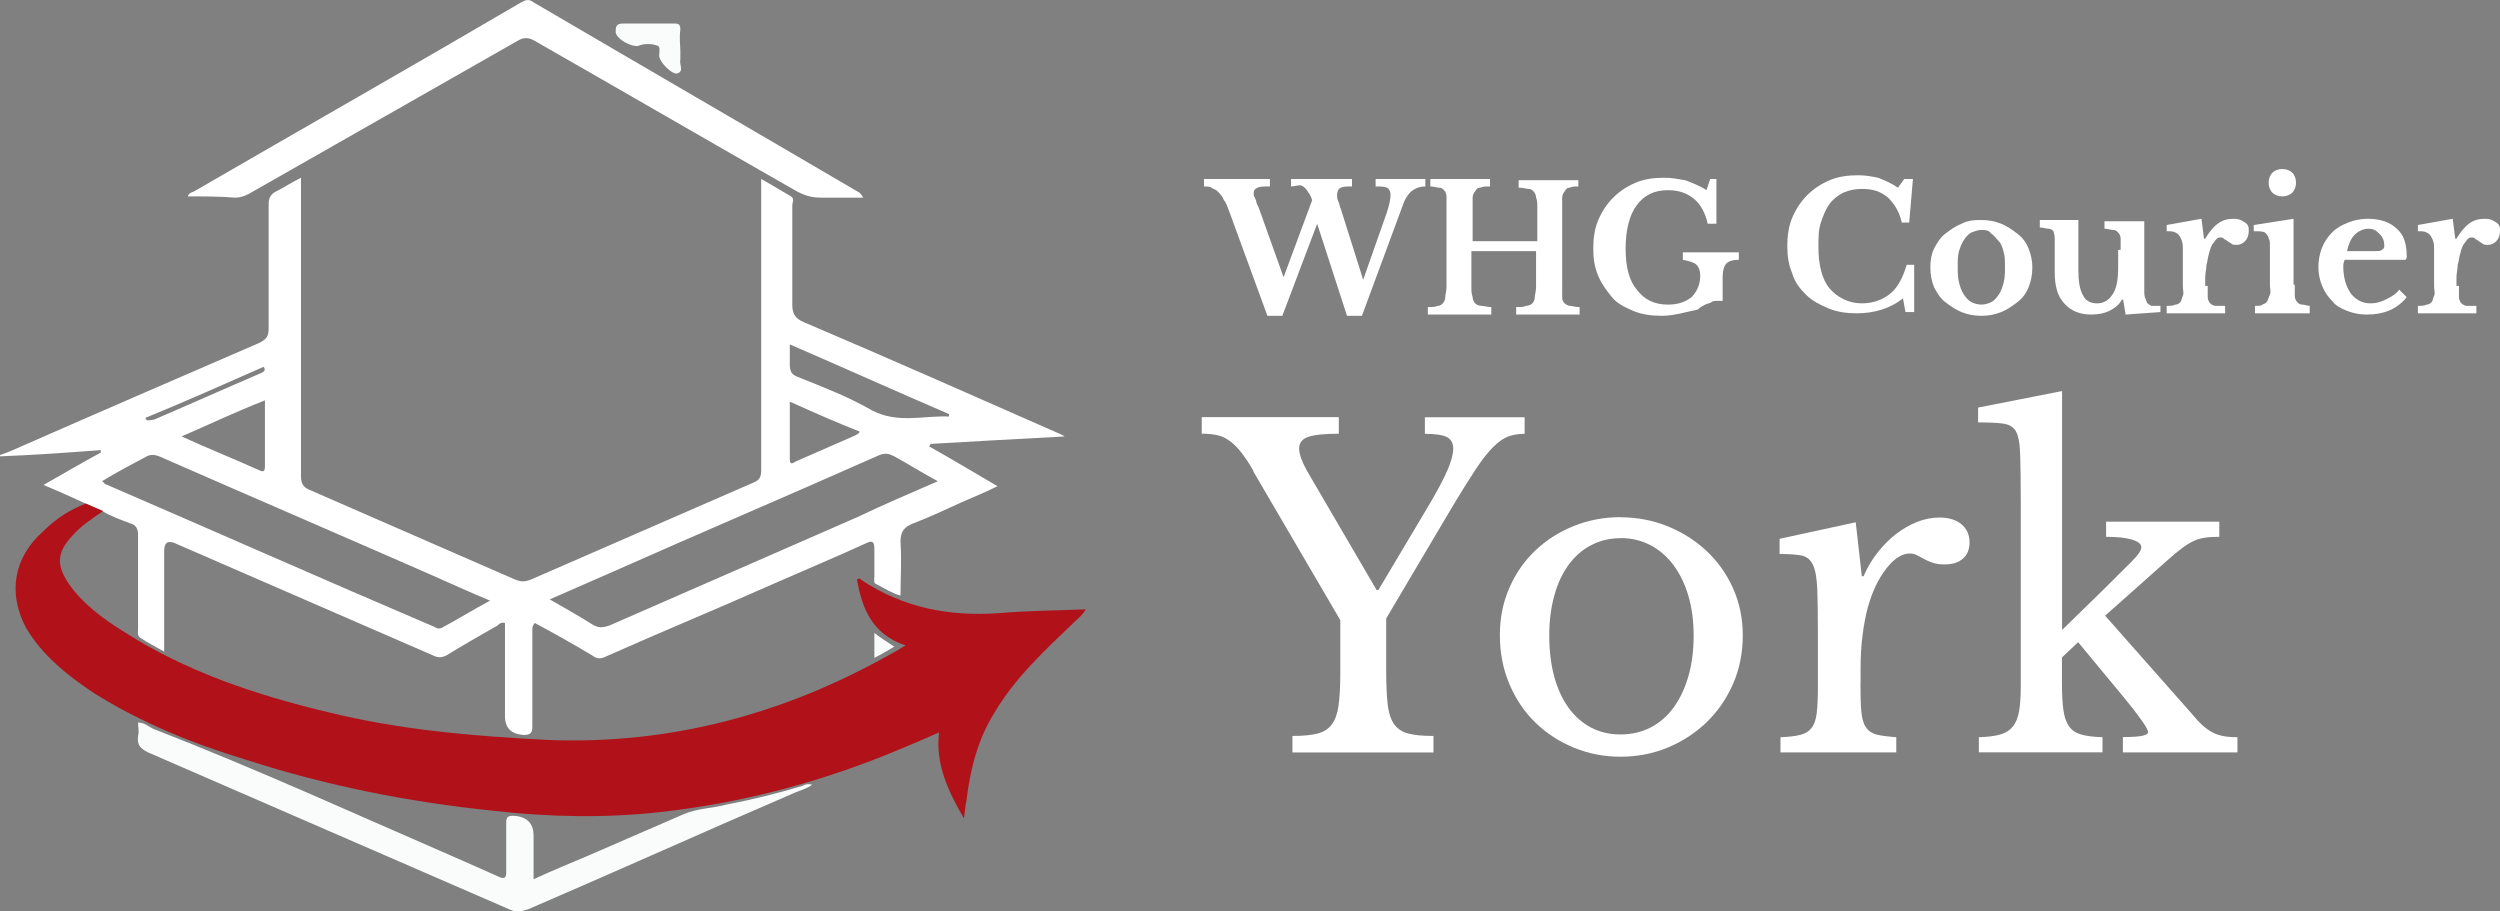
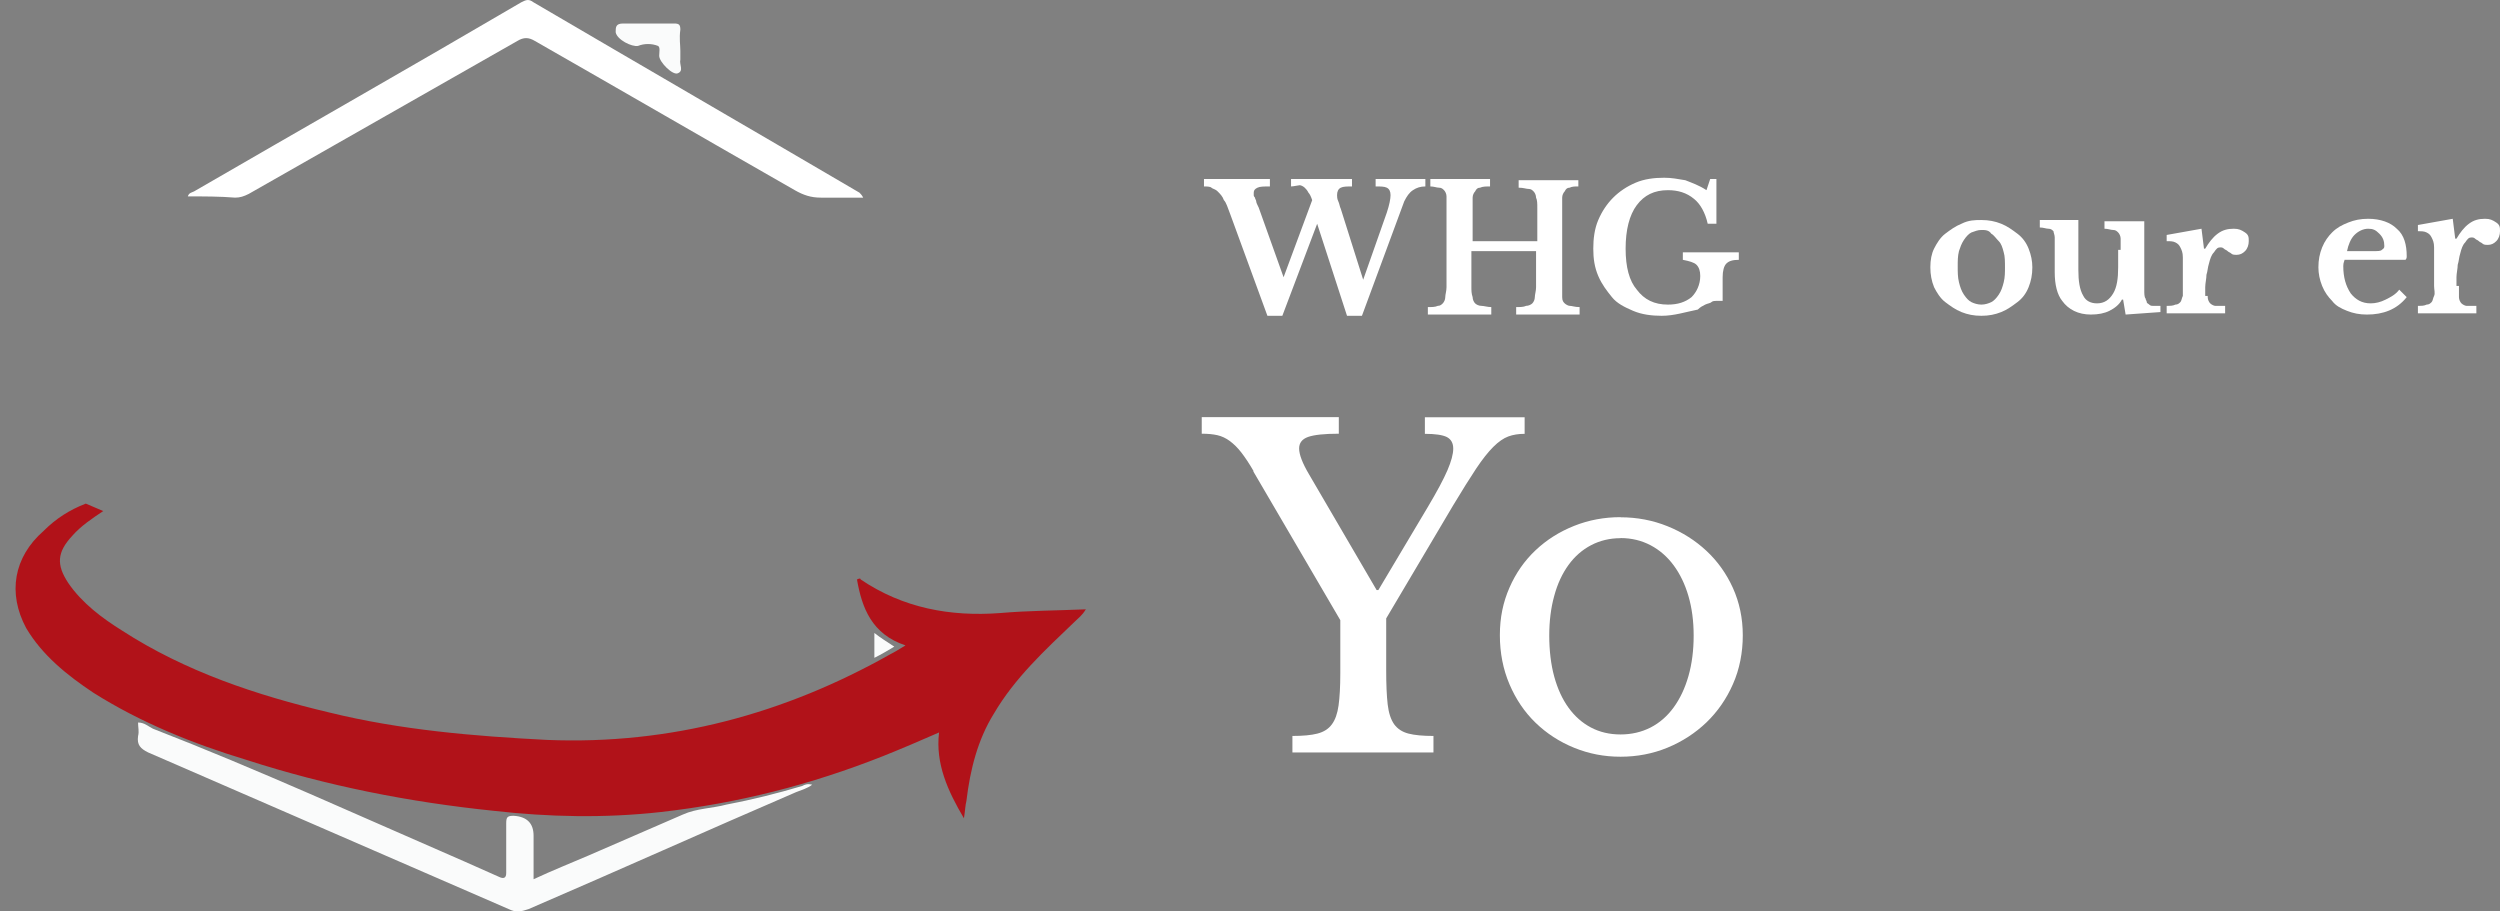
<svg xmlns="http://www.w3.org/2000/svg" id="Layer_2" data-name="Layer 2" viewBox="0 0 201 73.28">
  <rect x="0" y="0" width="201" height="73.28" fill="#808080" stroke="none" />
  <defs>
    <style> .cls-1 { isolation: isolate; } .cls-2 { fill: #b11219; } .cls-2, .cls-3, .cls-4 { stroke-width: 0px; } .cls-3 { fill: #fff; } .cls-4 { fill: #fafbfb; } </style>
  </defs>
  <g id="Layer_1-2" data-name="Layer 1">
    <g id="Layer_1-3" data-name="Layer 1">
      <g>
-         <path class="cls-3" d="M6.9,40.49c-1.1-.5-2.2-1-3.4-1.5,1.6-.9,3.1-1.8,4.6-2.6v-.2c-2.7.2-5.4.4-8.1.5v-.1c.3-.1.5-.2.8-.3,6.6-2.9,13.3-5.8,20-8.7.6-.3.8-.5.8-1.2v-10c0-.5.2-.8.6-1,.6-.3,1.2-.7,2-1.1v24c0,.6.2.9.7,1.1,5.5,2.4,11,4.8,16.5,7.2.5.2.8.2,1.3,0,6-2.6,11.9-5.2,17.9-7.8.5-.2.6-.5.6-1V14.39c.9.5,1.7,1,2.4,1.4.3.2.1.5.1.7v8c0,.7.2,1.1.9,1.4,6.8,2.9,13.6,5.9,20.4,8.9.2.1.3.1.6.3-3.8.2-7.3.4-10.8.6q0,.1-.1.2c1.8,1,3.6,2.1,5.5,3.2-1,.5-2,.9-2.9,1.3-1.3.6-2.6,1.2-3.9,1.7-.7.3-1,.6-1,1.5.1,1.4,0,2.9,0,4.3-.7-.2-1.3-.6-1.9-.9-.3-.1-.2-.4-.2-.6v-2.2c0-.6-.1-.8-.7-.5-2.4,1.1-4.8,2.1-7.3,3.2-4.5,2-9.1,3.9-13.6,5.9-.4.2-.7.2-1.1-.1-1.5-.9-3.1-1.8-4.6-2.6-.2.2-.2.4-.2.6v7.7c0,.5-.1.7-.7.7q-1.5-.1-1.5-1.5v-7.5c-.3-.1-.5.1-.6.2-1.4.8-2.8,1.6-4.1,2.4-.4.2-.7.2-1.1,0-6.9-3-13.8-6-20.7-9q-.9-.4-.9.6v8.1c-.7-.4-1.3-.7-1.9-1.1-.3-.2-.2-.5-.2-.7v-7.6c0-.5-.2-.8-.6-.9-.8-.3-1.6-.6-2.3-1-.4-.2-.9-.4-1.3-.6ZM8.2,38.69c.1.1.2.1.2.2,8.8,3.8,17.6,7.7,26.5,11.5.2.1.3.2.6.1,1.3-.7,2.6-1.5,3.9-2.2-1.7-.7-3.2-1.4-4.8-2.1-7.3-3.2-14.5-6.3-21.8-9.5-.3-.1-.6-.2-1,0-1.1.6-2.3,1.2-3.6,2ZM75.4,38.69c-1.3-.7-2.4-1.4-3.5-2-.4-.2-.7-.3-1.2-.1-7.2,3.2-14.5,6.3-21.7,9.5-1.6.7-3.2,1.4-4.8,2.1,1.2.7,2.3,1.3,3.4,2,.5.3.8.3,1.4.1,6.6-2.9,13.3-5.8,19.9-8.7,2.1-1,4.2-1.9,6.5-2.9ZM76.3,33.49v-.2c-4.2-1.8-8.4-3.7-12.8-5.6v1.6c0,.5.1.8.6,1,2,.8,4.1,1.6,6,2.7,2.1,1.1,4.2.4,6.2.5ZM14.6,35.09c2.2,1,4.2,1.8,6.2,2.7.4.2.5.1.5-.3v-5.3c-2.3.9-4.4,1.9-6.7,2.9ZM63.5,32.29v4.6c0,.6.3.3.5.2,1.6-.7,3.2-1.4,4.8-2.1.1-.1.3-.1.3-.3-1.8-.7-3.6-1.5-5.6-2.4ZM11.7,33.59q0,.1.1.2c.2,0,.5,0,.7-.1,2.8-1.2,5.7-2.5,8.5-3.7.2-.1.4-.2.2-.5-3.2,1.4-6.3,2.8-9.5,4.1Z" />
        <path class="cls-2" d="M6.9,40.49c.5.2.9.4,1.4.6-.9.6-1.8,1.2-2.5,2-1.2,1.3-1.3,2.3-.3,3.8,1.1,1.6,2.7,2.8,4.3,3.8,5.1,3.3,10.8,5.2,16.7,6.6,5.7,1.4,11.6,1.9,17.5,2.2,9.9.4,19.1-2.1,27.6-6.9.4-.2.7-.4,1.2-.7-2.7-.9-3.5-3-3.9-5.3.2-.1.3-.1.3,0,3.4,2.3,7.2,3,11.2,2.7,2.3-.2,4.6-.2,6.9-.3-.3.5-.6.7-.9,1-2.4,2.3-4.8,4.5-6.5,7.4-1.3,2.1-1.9,4.5-2.2,7-.1.4-.1.8-.2,1.4-1.3-2.2-2.3-4.4-2-6.9-1.6.7-3,1.3-4.5,1.9-5.8,2.3-11.7,3.8-17.9,4.5-4.5.5-9,.4-13.4-.1-6.8-.7-13.4-2-19.9-4.1-4.3-1.3-8.5-3-12.3-5.4-2.1-1.4-4.1-3-5.4-5.2-1.5-2.8-1-5.7,1.4-7.8,1-1,2.1-1.7,3.4-2.2Z" />
        <path class="cls-3" d="M15.1,15.79c.1-.3.3-.3.5-.4C24.4,10.29,33.2,5.29,41.9.19c.4-.2.6-.3,1,0,8.7,5.1,17.5,10.2,26.2,15.3.1.1.2.2.3.4h-3.4c-.8,0-1.4-.2-2.1-.6-7-4-13.9-8-20.9-12-.5-.3-.9-.3-1.4,0-7.2,4.1-14.4,8.2-21.6,12.3-.4.2-.7.3-1.1.3-1.2-.1-2.5-.1-3.8-.1Z" />
        <path class="cls-4" d="M11.1,58.09c.5,0,.8.3,1.2.5,8.5,3.3,16.8,7.1,25.1,10.7.9.4,1.8.8,2.7,1.2.4.2.6.1.6-.3v-4c0-.5.1-.6.6-.6q1.6.1,1.6,1.6v3.5c1.5-.7,3-1.3,4.4-1.9,2.5-1.1,5.1-2.2,7.6-3.3,1.1-.5,2.4-.5,3.5-.8,2.1-.4,4.1-.9,6.1-1.5.2-.1.4-.2.8-.1-.4.3-.8.4-1.3.6-7.2,3.1-14.3,6.3-21.5,9.4-.6.2-1,.3-1.6,0-9.7-4.2-19.3-8.4-29-12.6-.6-.3-.9-.6-.8-1.3.1-.4,0-.7,0-1.1Z" />
        <path class="cls-4" d="M54.7,4.09v.7c-.1.4.3.9-.2,1.1-.4.2-1.5-.9-1.5-1.4,0-.3.1-.7-.1-.8-.5-.2-1.1-.2-1.6,0-.5.1-1.7-.5-1.8-1.1,0-.4,0-.7.6-.7h4.1c.4,0,.5.1.5.5-.1.7,0,1.2,0,1.7Z" />
        <path class="cls-4" d="M71.9,51.99c-.5.3-1,.6-1.6.9v-2c.5.4,1,.7,1.6,1.1Z" />
      </g>
      <g>
        <path class="cls-3" d="M109.6,22.49l1.9-5.4c.2-.6.3-1.1.3-1.4s-.1-.5-.3-.6-.5-.1-.9-.1v-.6h4v.6c-.4,0-.7.1-1,.3s-.5.5-.7.9l-3.4,9.2h-1.2l-2.4-7.4-2.8,7.4h-1.2l-3-8.2c-.2-.5-.3-.9-.5-1.1-.1-.3-.3-.5-.5-.7s-.4-.2-.5-.3c-.1-.1-.4-.1-.6-.1v-.6h5.3v.6c-.5,0-.8,0-1,.1s-.3.2-.3.4v.2q0,.1.1.2c0,.1.1.2.1.3s.1.3.2.5l2,5.6,2.3-6.2c-.1-.3-.2-.5-.3-.6-.1-.2-.2-.3-.3-.4s-.3-.2-.4-.2-.5.1-.7.1v-.6h4.9v.6c-.4,0-.7,0-.9.1-.2.1-.3.3-.3.6,0,.1,0,.3.1.5s.1.4.2.6l1.8,5.7Z" />
        <path class="cls-3" d="M125.6,22.99v.9c0,.3.1.4.2.5s.3.2.4.2c.2,0,.4.1.8.1v.6h-5.1v-.6c.3,0,.6,0,.8-.1.2,0,.4-.1.5-.2s.2-.3.2-.5.1-.5.1-.8v-2.9h-5.2v2.8c0,.4,0,.6.1.9,0,.2.1.4.2.5s.3.2.5.2.5.1.8.1v.6h-5.1v-.6c.3,0,.6,0,.8-.1.2,0,.3-.1.4-.2s.2-.3.2-.5.1-.5.1-.8v-7.3c0-.2-.1-.4-.2-.5s-.2-.2-.4-.2-.4-.1-.7-.1v-.6h4.8v.6c-.3,0-.6,0-.8.1-.2,0-.3.1-.4.3-.1.1-.2.3-.2.5v3.5h5.2v-2.7c0-.3,0-.6-.1-.8,0-.2-.1-.4-.2-.5s-.2-.2-.4-.2-.4-.1-.8-.1v-.6h4.8v.5c-.3,0-.5,0-.7.1-.2,0-.3.1-.4.3-.1.1-.2.3-.2.5v.9s0,6.2,0,6.2Z" />
        <path class="cls-3" d="M133.6,25.39c-.8,0-1.6-.1-2.3-.4s-1.3-.6-1.7-1.1-.8-1-1.1-1.7-.4-1.4-.4-2.2.1-1.6.4-2.3.7-1.3,1.2-1.8,1.1-.9,1.8-1.2,1.5-.4,2.3-.4c.6,0,1.1.1,1.7.2.5.2,1.1.4,1.7.8l.3-.9h.5v3.6h-.7c-.2-.9-.6-1.6-1.1-2-.6-.5-1.3-.7-2.1-.7-1.1,0-1.9.4-2.5,1.2-.6.8-.9,2-.9,3.5s.3,2.6.9,3.3c.6.8,1.4,1.2,2.5,1.2.8,0,1.4-.2,1.9-.6.4-.4.7-1,.7-1.7,0-.4-.1-.7-.3-.9-.2-.2-.6-.3-1.1-.4v-.6h4.5v.6c-.5,0-.8.1-1,.3s-.3.6-.3,1.1v1.9h-.5c-.1,0-.3,0-.4.1s-.3.1-.5.2-.4.2-.6.4c-1,.2-1.9.5-2.9.5Z" />
-         <path class="cls-3" d="M153.1,14.39h.7l-.3,3.5h-.6c-.2-.9-.6-1.5-1.1-2-.6-.5-1.2-.7-2.1-.7-.6,0-1,.1-1.5.3-.4.2-.8.5-1.1.9s-.5.9-.7,1.5-.2,1.2-.2,2c0,1.4.3,2.6.9,3.3s1.5,1.2,2.6,1.2c.9,0,1.7-.3,2.3-.8s1-1.3,1.3-2.3h.6v3.8h-.7l-.2-1.1c-1,.8-2.3,1.2-3.7,1.2-.8,0-1.6-.1-2.3-.4s-1.3-.6-1.8-1.1-.9-1-1.1-1.7c-.3-.7-.4-1.4-.4-2.2s.1-1.6.4-2.3c.3-.7.7-1.3,1.2-1.8s1.1-.9,1.8-1.2,1.5-.4,2.3-.4c.6,0,1.1.1,1.6.2.5.2,1,.4,1.6.8l.5-.7Z" />
        <path class="cls-3" d="M159.3,17.69c.6,0,1.1.1,1.6.3.5.2.9.5,1.3.8s.7.7.9,1.2.3,1,.3,1.5c0,.6-.1,1.1-.3,1.6s-.5.9-.9,1.2-.8.6-1.3.8c-.5.2-1,.3-1.6.3s-1.1-.1-1.6-.3c-.5-.2-.9-.5-1.3-.8-.4-.3-.7-.8-.9-1.2-.2-.5-.3-1-.3-1.6s.1-1.1.3-1.5.5-.9.9-1.2c.4-.3.8-.6,1.3-.8.6-.3,1.1-.3,1.6-.3ZM159.3,18.49c-.3,0-.5.1-.8.2-.2.1-.4.3-.6.6-.2.3-.3.6-.4.9-.1.4-.1.8-.1,1.2,0,.5,0,.9.1,1.3s.2.7.4,1,.4.5.6.6c.2.1.5.2.8.2s.6-.1.8-.2.4-.3.6-.6.3-.6.4-1c.1-.4.1-.8.1-1.2s0-.9-.1-1.2c-.1-.4-.2-.7-.4-.9s-.4-.5-.6-.6c-.2-.3-.5-.3-.8-.3Z" />
        <path class="cls-3" d="M170.5,20.09v-.9c0-.2-.1-.4-.2-.5s-.2-.2-.4-.2-.4-.1-.7-.1v-.6h3.2v5.5c0,.3,0,.6.1.7,0,.1.1.2.1.3s.1.1.2.2.2.1.3.1h.6v.5l-2.8.2-.2-1.2h-.1c-.2.4-.6.7-1,.9-.4.2-.9.3-1.5.3-1,0-1.8-.4-2.3-1.1-.4-.5-.6-1.3-.6-2.3v-2.8c0-.2-.1-.4-.1-.5-.1-.1-.2-.2-.4-.2s-.4-.1-.7-.1v-.6h3.1v4c0,.9.1,1.6.4,2.1.2.4.6.6,1.1.6.6,0,1-.3,1.3-.8s.4-1.2.4-2.1v-1.4h.2Z" />
-         <path class="cls-3" d="M177.5,22.99v.9c0,.2.1.4.2.5.1.1.3.2.4.2h.8v.6h-4.7v-.6c.3,0,.5,0,.7-.1.2,0,.3-.1.4-.2.1-.1.1-.3.2-.5s0-.5,0-.8v-3.1c0-.4-.1-.6-.2-.8s-.2-.3-.4-.4-.4-.1-.7-.1v-.5l2.8-.5.2,1.6h.1c.3-.5.6-.9,1-1.2.4-.3.8-.4,1.3-.4.4,0,.6.1.9.3s.3.4.3.7-.1.6-.3.8c-.2.2-.4.3-.7.3-.1,0-.3,0-.4-.1-.1-.1-.2-.1-.3-.2s-.2-.1-.3-.2-.2-.1-.3-.1c-.2,0-.3.1-.5.4-.2.2-.3.5-.4.9-.1.3-.1.6-.2.9,0,.3-.1.7-.1,1v.7h.2Z" />
-         <path class="cls-3" d="M184.5,22.89v.9c0,.2.1.4.2.5.1.1.2.2.4.2s.4.1.6.1v.6h-4.4v-.6c.3,0,.5,0,.6-.1.2-.1.3-.1.4-.3s.1-.3.2-.5,0-.5,0-.8v-3c0-.4,0-.6-.1-.7,0-.2-.2-.4-.3-.5-.2-.1-.5-.1-.9-.1v-.5l3.2-.5v5.3s.1,0,.1,0ZM182.4,14.69c0-.3.1-.6.3-.8s.5-.3.8-.3.6.1.8.3.3.5.3.8-.1.6-.3.8-.5.3-.8.3-.6-.1-.8-.3-.3-.5-.3-.8Z" />
+         <path class="cls-3" d="M177.5,22.99v.9c0,.2.1.4.2.5.1.1.3.2.4.2h.8v.6h-4.7v-.6c.3,0,.5,0,.7-.1.2,0,.3-.1.4-.2.1-.1.1-.3.2-.5v-3.1c0-.4-.1-.6-.2-.8s-.2-.3-.4-.4-.4-.1-.7-.1v-.5l2.8-.5.2,1.6h.1c.3-.5.6-.9,1-1.2.4-.3.8-.4,1.3-.4.4,0,.6.1.9.3s.3.4.3.7-.1.6-.3.8c-.2.2-.4.3-.7.3-.1,0-.3,0-.4-.1-.1-.1-.2-.1-.3-.2s-.2-.1-.3-.2-.2-.1-.3-.1c-.2,0-.3.1-.5.4-.2.2-.3.5-.4.9-.1.3-.1.6-.2.9,0,.3-.1.7-.1,1v.7h.2Z" />
        <path class="cls-3" d="M193.5,23.89c-.8,1-1.9,1.4-3.2,1.4-.6,0-1.1-.1-1.6-.3-.5-.2-.9-.4-1.2-.8-.3-.3-.6-.7-.8-1.2s-.3-1-.3-1.5c0-.6.1-1.1.3-1.6s.5-.9.8-1.2c.4-.4.8-.6,1.3-.8.5-.2,1-.3,1.6-.3,1,0,1.8.3,2.3.8.6.5.8,1.3.8,2.2,0,.1,0,.2-.1.3h-4.9c0,.1-.1.2-.1.5,0,.9.2,1.6.6,2.2.4.5.9.8,1.6.8.4,0,.8-.1,1.2-.3.4-.2.8-.4,1.1-.8l.6.6ZM190.8,20.19c.4,0,.6,0,.7-.1s.2-.1.2-.3c0-.4-.1-.7-.4-1s-.5-.4-.9-.4-.8.2-1.1.5-.5.8-.6,1.3h2.1Z" />
        <path class="cls-3" d="M197.7,22.99v.9c0,.2.1.4.2.5.1.1.3.2.4.2h.8v.6h-4.7v-.6c.3,0,.5,0,.7-.1.2,0,.3-.1.4-.2.1-.1.1-.3.2-.5s0-.5,0-.8v-3.1c0-.4-.1-.6-.2-.8s-.2-.3-.4-.4-.4-.1-.7-.1v-.5l2.8-.5.2,1.6h.1c.3-.5.6-.9,1-1.2.4-.3.8-.4,1.3-.4.4,0,.6.1.9.3s.3.4.3.7-.1.6-.3.8c-.2.2-.4.3-.7.3-.1,0-.3,0-.4-.1-.1-.1-.2-.1-.3-.2s-.2-.1-.3-.2-.2-.1-.3-.1c-.2,0-.3.1-.5.4-.2.2-.3.5-.4.9-.1.3-.1.6-.2.9,0,.3-.1.7-.1,1v.7h.2Z" />
      </g>
    </g>
    <g id="Layer_3" data-name="Layer 3">
      <g class="cls-1">
        <path class="cls-3" d="M100.79,37.88c-.35-.61-.68-1.1-.98-1.49s-.61-.69-.93-.93c-.31-.23-.65-.39-1-.47s-.77-.12-1.26-.12v-1.33h11.02v1.33c-1.17,0-1.99.09-2.47.26-.48.17-.72.48-.72.93,0,.49.27,1.19.81,2.1l5.42,9.28h.14l3.96-6.65c.75-1.26,1.28-2.25,1.59-2.97s.47-1.31.47-1.75-.17-.75-.51-.93c-.34-.17-.93-.26-1.77-.26v-1.33h8.02v1.33c-.49,0-.93.07-1.31.21-.38.14-.79.42-1.21.84s-.88,1-1.38,1.75c-.5.75-1.11,1.73-1.84,2.94l-5.39,9.1v4.17c0,1.14.04,2.06.12,2.75.08.69.26,1.22.52,1.59.27.37.65.62,1.15.75.5.13,1.17.19,2.01.19v1.33h-11.34v-1.33c.84,0,1.51-.06,2.01-.19.5-.13.89-.37,1.16-.74.27-.36.45-.87.54-1.52.09-.65.14-1.52.14-2.59v-4.27l-7-11.97Z" />
        <path class="cls-3" d="M130.29,41.59c1.33,0,2.59.24,3.78.72,1.19.48,2.23,1.14,3.13,1.98.9.84,1.61,1.84,2.13,2.99.52,1.16.79,2.42.79,3.8s-.26,2.73-.79,3.92c-.52,1.19-1.24,2.22-2.13,3.08-.9.86-1.94,1.54-3.13,2.03-1.19.49-2.45.73-3.78.73s-2.55-.24-3.73-.72c-1.18-.48-2.21-1.15-3.1-2.01s-1.59-1.9-2.1-3.1c-.51-1.2-.77-2.51-.77-3.94s.26-2.65.77-3.82c.51-1.17,1.21-2.17,2.1-3.01s1.92-1.49,3.1-1.96c1.18-.47,2.42-.7,3.73-.7ZM130.29,43.27c-.86,0-1.65.19-2.36.56-.71.37-1.32.9-1.82,1.59-.5.69-.89,1.52-1.15,2.49-.27.97-.4,2.04-.4,3.2s.13,2.31.4,3.29c.27.98.65,1.81,1.15,2.5.5.69,1.1,1.22,1.8,1.59.7.37,1.49.56,2.38.56s1.69-.19,2.42-.56c.72-.37,1.34-.91,1.85-1.61.51-.7.91-1.54,1.19-2.52.28-.98.42-2.07.42-3.25s-.14-2.23-.42-3.19c-.28-.96-.68-1.78-1.19-2.47-.51-.69-1.13-1.23-1.85-1.61-.72-.38-1.53-.58-2.42-.58Z" />
-         <path class="cls-3" d="M149.58,54.92c0,.96.02,1.72.07,2.28s.17.99.37,1.28c.2.29.48.48.86.58.37.09.9.16,1.58.21v1.22h-9.31v-1.22c.68-.02,1.21-.09,1.61-.19.4-.1.7-.3.91-.58s.34-.68.4-1.21c.06-.53.09-1.23.09-2.12v-4.09c0-1.59-.02-2.82-.05-3.71-.04-.89-.15-1.54-.35-1.96-.2-.42-.51-.67-.93-.75-.42-.08-1-.12-1.75-.12v-1.22l6.12-1.33.49,4.34h.14c.3-.7.68-1.34,1.14-1.92s.95-1.08,1.49-1.49c.54-.41,1.1-.73,1.68-.96.58-.23,1.18-.35,1.79-.35.75,0,1.33.18,1.77.54.43.36.65.85.65,1.45,0,.56-.17,1-.53,1.31-.35.32-.85.47-1.5.47-.37,0-.69-.05-.95-.14-.26-.09-.48-.19-.68-.3-.2-.1-.38-.2-.56-.3-.18-.09-.37-.14-.58-.14-.63,0-1.26.4-1.89,1.21-.63.8-1.12,1.83-1.47,3.06-.19.68-.33,1.44-.44,2.29-.11.85-.16,1.75-.16,2.68v1.19Z" />
-         <path class="cls-3" d="M170.68,59.26c.77,0,1.3-.04,1.59-.11.29-.07.44-.16.44-.28-.02-.19-.21-.52-.56-1.01-.35-.49-.8-1.07-1.36-1.75l-3.71-4.48-1.3,1.23v2.06c0,.91.04,1.64.12,2.19.08.55.23.98.46,1.3.22.31.55.53.98.65.43.12,1,.19,1.7.21v1.22h-9.94v-1.22c.7-.02,1.27-.09,1.7-.21.43-.12.77-.33,1.02-.63.25-.3.41-.71.51-1.22.09-.51.14-1.19.14-2.03v-14.67c0-1.77-.02-3.11-.05-4.02s-.16-1.53-.37-1.86c-.21-.33-.56-.52-1.05-.58-.49-.06-1.14-.09-1.96-.09v-1.19l6.75-1.33v19.21l3.26-3.18c1.05-1.05,1.83-1.83,2.34-2.33.51-.5.77-.88.77-1.14s-.25-.46-.73-.61c-.49-.15-1.19-.23-2.1-.23v-1.22h9.1v1.22c-.44,0-.83.02-1.16.07-.33.05-.64.14-.93.28-.29.14-.6.33-.93.58-.33.25-.7.55-1.12.93l-5.04,4.48,6.93,7.84c.33.4.62.72.89.96.27.25.54.44.8.58.27.14.56.24.88.3.32.06.69.09,1.14.09v1.22h-9.21v-1.22Z" />
      </g>
    </g>
  </g>
</svg>